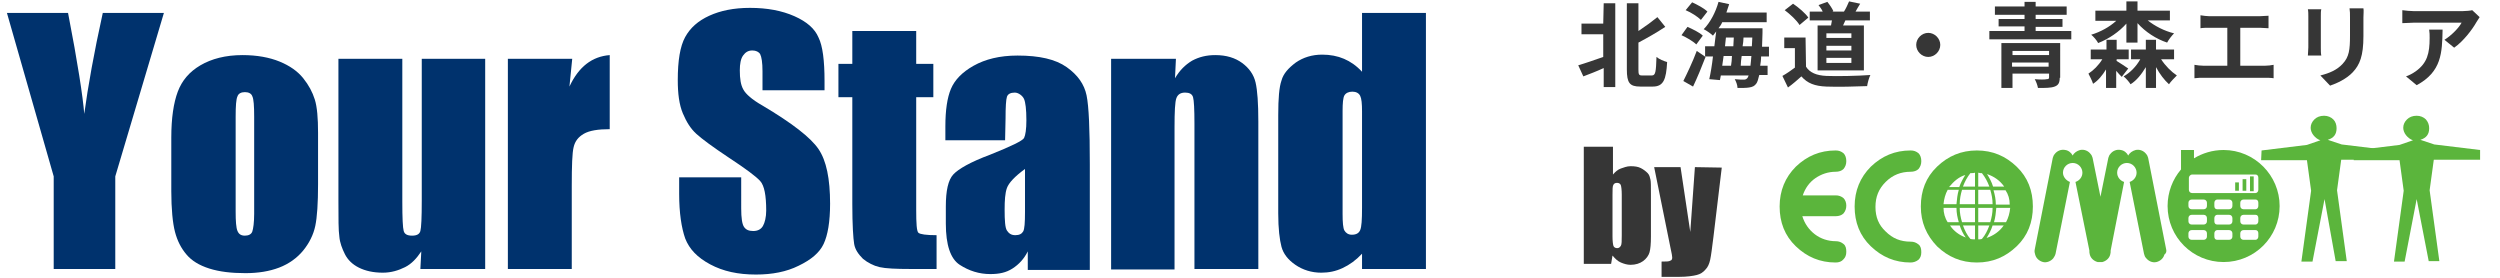
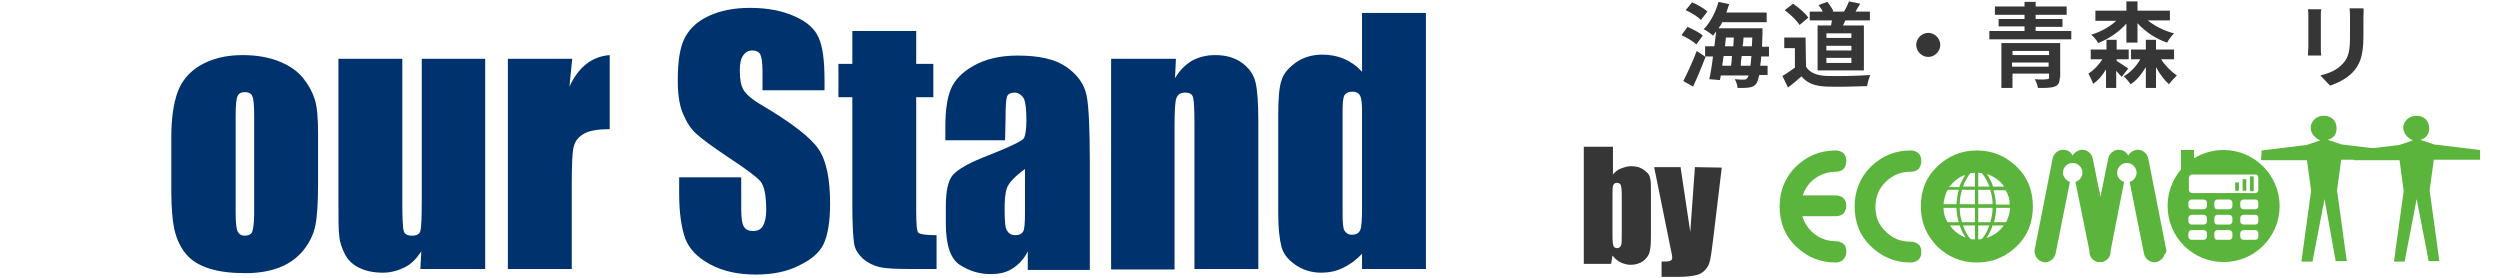
<svg xmlns="http://www.w3.org/2000/svg" version="1.1" id="レイヤー_1" x="0px" y="0px" viewBox="0 0 540 60" style="enable-background:new 0 0 540 60;" xml:space="preserve">
  <style type="text/css">
	.st0{fill:#00326D;}
	.st1{fill:#363636;}
	.st2{fill:#5BB53C;}
</style>
  <g>
    <g>
-       <path class="st0" d="M35.4,2.8L24.9,38.1v20H11.6v-20L1.5,2.8h13.2c2.1,10.8,3.2,18.1,3.5,21.8c0.8-5.9,2.1-13.2,4-21.8    C22.2,2.8,35.4,2.8,35.4,2.8z" />
      <path class="st0" d="M68.7,28.7v11.1c0,4.1-0.2,7.1-0.6,9s-1.3,3.7-2.6,5.3s-3.1,2.9-5.2,3.7s-4.5,1.2-7.3,1.2c-3,0-5.6-0.3-7.8-1    s-3.8-1.7-4.9-3c-1.2-1.4-2-3-2.5-4.9S37,45.1,37,41.3V29.7c0-4.2,0.5-7.5,1.4-9.9s2.5-4.3,4.9-5.7c2.4-1.4,5.4-2.2,9.1-2.2    c3.1,0,5.8,0.5,8,1.4s3.9,2.1,5.1,3.6c1.2,1.5,2,3,2.5,4.6S68.7,25.5,68.7,28.7z M54.9,25.2c0-2.3-0.1-3.8-0.4-4.4    c-0.2-0.6-0.8-0.9-1.6-0.9s-1.4,0.3-1.6,0.9c-0.3,0.6-0.4,2.1-0.4,4.4v20.5c0,2.1,0.1,3.5,0.4,4.2s0.8,1,1.6,1    c0.8,0,1.4-0.3,1.6-0.9s0.4-1.9,0.4-3.8L54.9,25.2L54.9,25.2z" />
      <path class="st0" d="M104.8,12.7v45.4h-14l0.2-3.8c-1,1.5-2.1,2.7-3.5,3.4s-3,1.2-4.8,1.2c-2.1,0-3.8-0.4-5.2-1.1    c-1.4-0.7-2.4-1.7-3-2.9s-1.1-2.5-1.2-3.8c-0.2-1.3-0.2-3.9-0.2-7.8V12.7h13.8v30.9c0,3.5,0.1,5.6,0.3,6.3c0.2,0.7,0.8,1,1.8,1    c1,0,1.6-0.3,1.8-1c0.2-0.7,0.3-2.9,0.3-6.6V12.7H104.8z" />
      <path class="st0" d="M123.6,12.7l-0.6,6c2-4.3,4.9-6.5,8.7-6.8v16c-2.5,0-4.4,0.3-5.6,1c-1.2,0.7-1.9,1.6-2.2,2.9    c-0.3,1.2-0.4,4-0.4,8.4v17.9h-13.8V12.7H123.6z" />
      <path class="st0" d="M178.1,19.5h-13.4v-4.1c0-1.9-0.2-3.1-0.5-3.7c-0.3-0.5-0.9-0.8-1.7-0.8c-0.9,0-1.5,0.4-2,1.1    s-0.7,1.8-0.7,3.2c0,1.8,0.2,3.2,0.8,4.2c0.5,0.9,1.8,2.1,4.1,3.4c6.4,3.8,10.4,6.9,12.1,9.4s2.5,6.4,2.5,11.8    c0,3.9-0.5,6.8-1.4,8.7s-2.7,3.4-5.4,4.7c-2.6,1.3-5.7,1.9-9.2,1.9c-3.9,0-7.1-0.7-9.9-2.2s-4.5-3.3-5.4-5.6    c-0.8-2.3-1.3-5.5-1.3-9.6v-3.6h13.4V45c0,2.1,0.2,3.4,0.6,4s1,0.9,2,0.9s1.7-0.4,2.1-1.1s0.7-1.9,0.7-3.3c0-3.3-0.4-5.4-1.3-6.4    c-0.9-1-3.2-2.7-6.7-5c-3.6-2.4-5.9-4.1-7.1-5.2s-2.1-2.5-2.9-4.4c-0.8-1.9-1.1-4.3-1.1-7.2c0-4.2,0.5-7.3,1.6-9.3    s2.8-3.5,5.2-4.6c2.4-1.1,5.3-1.7,8.8-1.7c3.7,0,6.9,0.6,9.6,1.8s4.4,2.7,5.2,4.6c0.9,1.8,1.3,5,1.3,9.4V19.5z" />
      <path class="st0" d="M197.9,6.7v7.1h3.7V21h-3.7v24.3c0,3,0.1,4.7,0.5,5s1.6,0.5,3.9,0.5v7.3h-5.6c-3.1,0-5.4-0.1-6.7-0.4    s-2.5-0.9-3.6-1.8c-1-1-1.7-2-1.9-3.2s-0.4-4.1-0.4-8.6V21h-3v-7.2h3V6.7H197.9z" />
      <path class="st0" d="M217.1,30.3h-12.9v-3c0-3.5,0.4-6.2,1.2-8.1c0.8-1.9,2.4-3.6,4.9-5s5.6-2.2,9.5-2.2c4.7,0,8.2,0.8,10.6,2.5    s3.8,3.7,4.3,6.1c0.5,2.4,0.7,7.4,0.7,14.9v22.8h-13.4v-4c-0.8,1.6-1.9,2.8-3.3,3.7s-2.9,1.2-4.8,1.2c-2.4,0-4.6-0.7-6.6-2    s-3-4.3-3-8.9v-3.7c0-3.4,0.5-5.7,1.6-6.9s3.7-2.7,8-4.3c4.5-1.8,7-3,7.3-3.6c0.3-0.6,0.5-1.9,0.5-3.8c0-2.4-0.2-3.9-0.5-4.6    S220,20,219.2,20c-0.9,0-1.5,0.3-1.7,0.9c-0.2,0.6-0.3,2.2-0.3,4.7L217.1,30.3L217.1,30.3z M221.4,36.5c-2.2,1.6-3.5,3-3.9,4.1    c-0.4,1.1-0.5,2.7-0.5,4.7c0,2.3,0.1,3.9,0.5,4.5s0.9,1,1.8,1c0.9,0,1.4-0.3,1.7-0.8c0.3-0.5,0.4-1.9,0.4-4.2L221.4,36.5    L221.4,36.5z" />
      <path class="st0" d="M254,12.7l-0.2,4.2c1-1.7,2.2-2.9,3.7-3.8c1.5-0.8,3.1-1.2,5-1.2c2.4,0,4.3,0.6,5.8,1.7    c1.5,1.1,2.5,2.5,2.9,4.2c0.4,1.7,0.6,4.5,0.6,8.5v31.8H258V26.7c0-3.1-0.1-5-0.3-5.7s-0.8-1-1.7-1c-1,0-1.6,0.4-1.9,1.2    s-0.4,2.9-0.4,6.3v30.7H240V12.7H254z" />
      <path class="st0" d="M308,2.8v55.3h-13.8v-3.3c-1.3,1.4-2.7,2.4-4.2,3.1c-1.5,0.7-3,1-4.6,1c-2.1,0-4-0.6-5.6-1.7s-2.6-2.4-3-3.9    s-0.7-3.9-0.7-7.2V24.8c0-3.5,0.2-6,0.7-7.4c0.4-1.5,1.5-2.7,3.1-3.9c1.6-1.1,3.5-1.7,5.7-1.7c1.7,0,3.3,0.3,4.7,0.9    c1.4,0.6,2.7,1.5,3.9,2.8V2.8H308z M294.2,24.1c0-1.7-0.1-2.8-0.4-3.4c-0.3-0.6-0.9-0.9-1.7-0.9c-0.8,0-1.4,0.3-1.7,0.8    s-0.4,1.7-0.4,3.4v22.2c0,1.8,0.1,3.1,0.4,3.6s0.8,0.9,1.6,0.9c0.9,0,1.5-0.3,1.8-1c0.3-0.7,0.4-2.2,0.4-4.8V24.1z" />
    </g>
    <g>
      <path class="st1" d="M348.4,31.7v6c0.5-0.6,1.1-1.1,1.7-1.3s1.3-0.5,2.1-0.5c0.9,0,1.6,0.1,2.2,0.4s1.1,0.7,1.5,1.1s0.5,1,0.6,1.4    s0.1,1.5,0.1,3v9.3c0,1.5-0.1,2.7-0.3,3.4s-0.7,1.4-1.4,1.9s-1.6,0.8-2.7,0.8c-0.7,0-1.4-0.2-2.1-0.5s-1.2-0.8-1.8-1.5L348,57    h-5.9V31.7C342.1,31.7,348.4,31.7,348.4,31.7z M350.3,42.1c0-1.1-0.1-1.8-0.2-2.1s-0.4-0.5-0.8-0.5c-0.4,0-0.6,0.1-0.8,0.4    s-0.2,1-0.2,2.2v8.9c0,1.1,0.1,1.8,0.2,2.1s0.4,0.5,0.8,0.5c0.4,0,0.6-0.2,0.8-0.5s0.2-1.1,0.2-2.3L350.3,42.1L350.3,42.1z" />
      <path class="st1" d="M371.9,36.2l-1.8,15c-0.3,2.4-0.5,4-0.7,4.9c-0.2,0.9-0.5,1.6-1,2.1c-0.5,0.6-1.1,1-1.9,1.2s-2.1,0.4-3.8,0.4    h-3.8v-3.3c1,0,1.6,0,1.9-0.2c0.3-0.1,0.4-0.3,0.4-0.7c0-0.2-0.1-0.9-0.4-2.2l-3.5-17.3h5.7l2.1,14l1-14L371.9,36.2L371.9,36.2z" />
    </g>
    <g>
-       <path class="st1" d="M346.4,0.7h2.5v18.1h-2.5v-4.1c-1.5,0.7-3.1,1.3-4.4,1.8l-1.1-2.4c1.4-0.4,3.4-1.1,5.4-1.8V7.4h-4.7V5.1h4.7    L346.4,0.7L346.4,0.7z M356.8,16.3c0.8,0,0.9-0.8,1-4c0.6,0.5,1.6,0.9,2.3,1.1c-0.2,3.8-0.8,5.3-3.1,5.3h-2.7    c-2.3,0-2.9-0.8-2.9-3.7V0.7h2.5v6c1.5-1,3-2.1,4.1-3l1.7,2.1c-1.8,1.2-3.9,2.4-5.8,3.4V15c0,1.1,0.1,1.3,0.8,1.3H356.8z" />
      <path class="st1" d="M366.4,9.6c-0.7-0.7-2.1-1.5-3.2-2l1.3-1.8c1.1,0.5,2.6,1.2,3.3,1.9L366.4,9.6z M363.6,17.5    c0.8-1.6,2-4.1,2.9-6.5l1.9,1.3c-0.8,2.1-1.8,4.5-2.7,6.4L363.6,17.5z M367.4,4.3c-0.7-0.7-2.1-1.6-3.3-2.1l1.4-1.7    c1.1,0.5,2.6,1.3,3.3,2L367.4,4.3z M380.4,12.1c0,0.8-0.1,1.5-0.2,2.1h1.6v2H380c-0.2,0.9-0.4,1.5-0.6,1.8    c-0.4,0.6-0.9,0.8-1.6,0.9c-0.6,0.1-1.5,0.1-2.5,0.1c0-0.6-0.3-1.4-0.6-1.9c0.9,0.1,1.6,0.1,2,0.1c0.3,0,0.5-0.1,0.7-0.3    c0.1-0.1,0.2-0.3,0.3-0.6h-6l-0.2,1l-2.3-0.2c0.3-1.3,0.6-3.1,0.8-4.9h-1.7V10h2c0.1-1.1,0.3-2.2,0.4-3.2    c-0.2,0.3-0.5,0.6-0.7,0.9c-0.4-0.4-1.4-1.1-2-1.4c1.4-1.4,2.6-3.7,3.2-5.9l2.3,0.5c-0.2,0.6-0.4,1.2-0.6,1.8h8.7v2.1H372    c-0.2,0.5-0.5,0.9-0.8,1.3h9.5c0,0,0,0.7,0,1c0,1.1-0.1,2.1-0.1,3h1.5v2.1H380.4z M372.3,12.1c-0.1,0.7-0.2,1.4-0.3,2.1h1.9    c0.1-0.6,0.2-1.4,0.2-2.1C374.1,12.1,372.3,12.1,372.3,12.1z M372.6,10h1.8c0-0.6,0.1-1.3,0.1-1.9h-1.7L372.6,10z M378.1,14.2    c0.1-0.6,0.1-1.3,0.2-2.1h-2.1c-0.1,0.7-0.2,1.5-0.2,2.1C375.9,14.2,378.1,14.2,378.1,14.2z M378.4,10c0-0.6,0.1-1.2,0.1-1.9h-1.9    c0,0.6-0.1,1.3-0.2,1.9H378.4z" />
      <path class="st1" d="M390.1,14.4c0.8,1.3,2.3,1.9,4.4,2c2.3,0.1,6.8,0,9.5-0.2c-0.3,0.6-0.6,1.7-0.7,2.4c-2.4,0.1-6.4,0.2-8.8,0.1    c-2.5-0.1-4.1-0.7-5.4-2.2c-0.9,0.8-1.8,1.6-2.9,2.4l-1.2-2.5c0.9-0.5,1.9-1.2,2.7-1.8v-4.2h-2.3V8.1h4.6L390.1,14.4L390.1,14.4z     M388.7,5.4c-0.6-1-2-2.3-3.2-3.2l1.8-1.4c1.2,0.8,2.7,2.1,3.3,3L388.7,5.4z M395.5,5.5c0.1-0.4,0.1-0.7,0.2-1.1h-4.8V2.5h2.8    c-0.2-0.5-0.6-1-0.9-1.4l1.9-0.7c0.5,0.6,1.1,1.5,1.3,2l-0.2,0.1h2.5c0.4-0.6,0.8-1.5,1.1-2.2l2.4,0.5c-0.4,0.6-0.7,1.2-1,1.7h3.1    v1.9h-5.3c-0.2,0.4-0.3,0.7-0.5,1.1h4.5v9.7h-10V5.5H395.5z M399.9,7.2h-5.4v1h5.4V7.2z M399.9,9.9h-5.4v1h5.4V9.9z M399.9,12.5    h-5.4v1.1h5.4V12.5z" />
      <path class="st1" d="M419.1,9.7c0,1.4-1.2,2.6-2.6,2.6s-2.6-1.2-2.6-2.6s1.2-2.6,2.6-2.6S419.1,8.3,419.1,9.7z" />
      <path class="st1" d="M447.4,6.7v1.8h-17.7V6.7h7.6V5.7h-5.6V4.1h5.6V3.2h-6.4V1.4h6.4v-1h2.4v1h6.7v1.8h-6.7v0.9h5.8v1.7h-5.8v0.9    H447.4z M444.9,16.8c0,1.1-0.3,1.6-1.1,1.9c-0.8,0.3-2,0.3-3.6,0.3c-0.1-0.6-0.4-1.4-0.7-1.9c1,0.1,2.3,0.1,2.6,0    c0.4,0,0.5-0.1,0.5-0.4v-0.8h-7.9v3.1h-2.4V9.3h12.7V16.8z M434.7,11v0.9h7.9V11H434.7z M442.5,14.4v-0.9h-7.9v0.9H442.5z" />
      <path class="st1" d="M457.1,13.1c0.8,0.5,2.2,1.4,2.6,1.7l-1.4,1.8c-0.3-0.3-0.8-0.8-1.2-1.3V19h-2.2v-4c-0.8,1.3-1.7,2.4-2.8,3.1    c-0.2-0.7-0.7-1.6-1-2.2c1.1-0.7,2.2-1.8,3-3.1h-2.5v-2.1h3.4V8.6h2.2v2.1h2.6v2.1h-2.6V13.1z M459.3,5.1    c-1.6,1.8-3.8,3.3-6.1,4.2c-0.3-0.6-1-1.4-1.5-1.8c2-0.6,4-1.7,5.4-3h-4.5V2.3h6.7v-2h2.4v2h7v2.1h-4.8c1.5,1.2,3.6,2.3,5.7,2.8    c-0.5,0.5-1.2,1.4-1.5,2c-2.4-0.8-4.7-2.3-6.4-4.2v4.2h-2.4V5.1z M466.8,12.8c0.9,1.4,2.2,2.7,3.4,3.5c-0.5,0.5-1.3,1.3-1.7,1.9    c-1-0.9-2-2.2-2.8-3.7V19h-2.2v-4.5c-0.9,1.5-2,2.9-3.3,3.7c-0.3-0.5-1-1.3-1.5-1.7c1.4-0.8,2.7-2.1,3.6-3.7h-2v-2.1h3.2V8.6h2.2    v2.1h3.9v2.1H466.8z" />
-       <path class="st1" d="M477.2,3.5h10.9c0.6,0,1.3-0.1,1.9-0.1v2.7c-0.6,0-1.3-0.1-1.9-0.1h-4.2v8.2h5.3c0.7,0,1.4-0.1,1.9-0.2v2.9    c-0.6-0.1-1.4-0.1-1.9-0.1H476c-0.6,0-1.3,0-2,0.1V14c0.6,0.1,1.3,0.2,2,0.2h5.1V6h-3.9c-0.5,0-1.4,0-1.9,0.1V3.3    C475.9,3.4,476.7,3.5,477.2,3.5z" />
      <path class="st1" d="M501.3,3.5v6.8c0,0.5,0,1.3,0.1,1.7h-2.9c0-0.4,0.1-1.2,0.1-1.8V3.5c0-0.4,0-1.1-0.1-1.5h2.9    C501.3,2.4,501.3,2.8,501.3,3.5z M510.5,3.8v4c0,4.3-0.8,6.2-2.3,7.8c-1.3,1.4-3.4,2.4-4.9,2.9l-2.1-2.2c2-0.5,3.6-1.2,4.8-2.5    c1.4-1.5,1.6-3,1.6-6.1V3.8c0-0.8,0-1.4-0.1-2h3C510.6,2.3,510.5,3,510.5,3.8z" />
-       <path class="st1" d="M534.9,4.8c-0.9,1.6-2.8,4.1-4.8,5.5L528,8.6c1.6-1,3.2-2.7,3.7-3.7h-10.4c-0.8,0-1.5,0.1-2.4,0.1V2.2    c0.8,0.1,1.6,0.2,2.4,0.2H532c0.6,0,1.7-0.1,2-0.2l1.6,1.5C535.4,4,535.1,4.5,534.9,4.8z M522,18.4l-2.3-1.9    c0.6-0.2,1.4-0.6,2.1-1.1c2.5-1.8,3-3.9,3-7.2c0-0.6,0-1.2-0.1-1.8h2.9C527.5,11.4,527.4,15.5,522,18.4z" />
    </g>
    <g>
      <path class="st2" d="M467.9,53.9l-3.9-19.8c-0.1-0.3-0.2-0.6-0.4-0.8c-0.5-0.7-1.4-1.1-2.3-0.9c-0.7,0.2-1.3,0.6-1.6,1.2    c-0.3-0.6-0.9-1.1-1.6-1.2c-0.9-0.2-1.8,0.2-2.3,0.9c-0.2,0.2-0.3,0.5-0.4,0.8l-1.7,8.4l-1.7-8.4c-0.1-0.3-0.2-0.6-0.4-0.8    c-0.5-0.7-1.4-1.1-2.3-0.9c-0.7,0.2-1.3,0.6-1.6,1.2c-0.3-0.6-0.9-1.1-1.6-1.2c-0.9-0.2-1.8,0.2-2.3,0.9c-0.2,0.2-0.3,0.5-0.4,0.8    l-3.9,19.8c-0.1,0.4,0,0.8,0.1,1.1c0.2,0.8,0.9,1.4,1.7,1.6c0.8,0.2,1.7-0.2,2.2-0.8c0.2-0.3,0.4-0.6,0.5-1l3.1-15.5    c-0.8-0.3-1.5-1.1-1.5-2c0-1.2,1-2.1,2.1-2.1c1.2,0,2.1,1,2.1,2.1c0,0.9-0.6,1.7-1.5,2l3,14.8c0,0.3,0,0.6,0.1,0.9    c0.2,0.8,0.9,1.4,1.7,1.6c0.2,0,0.3,0,0.5,0s0.3,0,0.5,0c0.8-0.2,1.5-0.8,1.7-1.6c0.1-0.3,0.1-0.6,0.1-0.9l2.9-14.8    c-0.9-0.3-1.5-1.1-1.5-2c0-1.2,1-2.1,2.1-2.1c1.2,0,2.1,1,2.1,2.1c0,0.9-0.6,1.7-1.5,2l3.1,15.5c0.1,0.4,0.2,0.7,0.5,1    c0.5,0.6,1.3,1,2.2,0.8c0.8-0.2,1.5-0.8,1.7-1.6C467.9,54.7,468,54.3,467.9,53.9z" />
      <path class="st2" d="M396.5,56.7c-3.4,0-6.2-1.2-8.6-3.5c-2.4-2.3-3.5-5.2-3.5-8.6c0-3.4,1.2-6.3,3.5-8.6c2.4-2.3,5.2-3.5,8.6-3.5    c0.7,0,1.2,0.2,1.7,0.6c0.4,0.4,0.6,1,0.6,1.7c0,0.7-0.2,1.2-0.6,1.7c-0.4,0.4-1,0.6-1.7,0.6c-1.6,0-3.1,0.5-4.4,1.4    c-1.3,0.9-2.2,2.2-2.7,3.7h7.1c0.7,0,1.2,0.2,1.7,0.6c0.4,0.4,0.6,1,0.6,1.6c0,0.7-0.2,1.2-0.6,1.7c-0.4,0.4-1,0.6-1.7,0.6h-7.2    c0.5,1.6,1.4,2.9,2.7,3.9c1.3,1,2.9,1.5,4.5,1.5c0.7,0,1.2,0.2,1.7,0.6s0.6,1,0.6,1.7c0,0.7-0.2,1.2-0.6,1.6    C397.8,56.5,397.2,56.7,396.5,56.7z" />
      <path class="st2" d="M412.7,56.7c-3.4,0-6.2-1.2-8.6-3.5c-2.4-2.3-3.5-5.2-3.5-8.6c0-3.4,1.2-6.3,3.5-8.6c2.4-2.3,5.2-3.5,8.6-3.5    c0.7,0,1.2,0.2,1.7,0.6c0.4,0.4,0.6,1,0.6,1.7c0,0.7-0.2,1.2-0.6,1.7c-0.4,0.4-1,0.6-1.7,0.6c-2.1,0-3.9,0.7-5.4,2.2    c-1.5,1.5-2.2,3.2-2.2,5.4s0.7,3.9,2.2,5.3c1.5,1.5,3.2,2.2,5.4,2.2c0.7,0,1.2,0.2,1.7,0.6s0.6,1,0.6,1.7c0,0.7-0.2,1.2-0.6,1.6    C413.9,56.5,413.3,56.7,412.7,56.7z" />
      <path class="st2" d="M499.5,56.5l-2.4,0l2.1-15.3l-0.9-6.6h-9.9l0.1-2.1l9.8-1.2l2.9-1v0c-0.6-0.2-1.1-0.6-1.5-1.1    c-0.4-0.5-0.6-1.1-0.6-1.6c0-0.7,0.3-1.3,0.8-1.8c0.5-0.5,1.2-0.8,2.1-0.8c0.8,0,1.5,0.3,2,0.8s0.7,1.2,0.7,1.9    c0,1.3-0.6,2.1-1.9,2.5l3,1l9.9,1.2v2.1h-10l-0.9,6.6l2.1,15.3l-2.4,0L502.1,43L499.5,56.5z" />
      <path class="st2" d="M519.4,56.5l-2.3,0l2.1-15.3l-0.9-6.6h-9.9l0.1-2.1l9.8-1.2l2.9-1v0c-0.6-0.2-1.1-0.6-1.5-1.1    c-0.4-0.5-0.6-1.1-0.6-1.6c0-0.7,0.3-1.3,0.8-1.8c0.5-0.5,1.2-0.8,2.1-0.8c0.8,0,1.5,0.3,2,0.8c0.5,0.6,0.7,1.2,0.7,1.9    c0,1.3-0.6,2.1-1.9,2.5l3,1l9.9,1.2v2.1h-10l-0.9,6.6l2.1,15.3l-2.3,0L522,43L519.4,56.5z" />
      <path class="st2" d="M433.3,48h-2.6c0.3-1,0.4-2,0.5-3.1h3C434.1,46,433.8,47.1,433.3,48z M429.1,51.4c0.5-0.8,1-1.7,1.3-2.7h2.4    C431.9,50,430.6,50.9,429.1,51.4 M423.3,48.7c0.3,0.9,0.7,1.8,1.3,2.6c-1.4-0.5-2.6-1.4-3.4-2.6H423.3 M419.8,44.9h2.8    c0,1.1,0.2,2.1,0.5,3.1h-2.4C420.1,47.1,419.8,46,419.8,44.9 M423.1,41c-0.3,1-0.4,2-0.5,3.1h-2.8c0.1-1.1,0.4-2.2,0.9-3.1H423.1     M424.5,37.8c-0.5,0.8-1,1.7-1.3,2.6h-2.2C422,39.2,423.1,38.2,424.5,37.8 M430.5,40.3c-0.3-1-0.8-1.9-1.3-2.7    c1.5,0.5,2.8,1.4,3.7,2.7L430.5,40.3 M427.3,44.2V41h2.6c0.3,1,0.5,2,0.5,3.1H427.3 M427.3,48v-3.1h3.1c0,1.1-0.2,2.1-0.5,3.1    L427.3,48 M426.6,44.9V48h-2.8c-0.3-1-0.5-2-0.5-3.1H426.6 M426.6,41v3.1h-3.3c0-1.1,0.2-2.1,0.5-3.1H426.6 M428.1,37.4    c0.7,0.9,1.2,1.8,1.6,2.9h-2.4v-3C427.6,37.4,427.9,37.4,428.1,37.4 M426.6,37.3v3H424c0.4-1.1,0.9-2,1.6-2.9    C425.9,37.4,426.3,37.4,426.6,37.3 M425.6,51.6c-0.7-0.8-1.2-1.8-1.6-2.9h2.6v3C426.3,51.7,425.9,51.7,425.6,51.6 M427.3,51.7v-3    h2.4c-0.4,1.1-0.9,2.1-1.6,2.9C427.9,51.7,427.6,51.7,427.3,51.7 M434.1,44.2h-3c0-1.1-0.2-2.1-0.5-3.1h2.6    C433.8,42,434.1,43,434.1,44.2 M435.6,36c-2.4-2.3-5.2-3.5-8.6-3.5c-3.4,0-6.2,1.2-8.6,3.5c-2.4,2.3-3.5,5.2-3.5,8.6    c0,3.4,1.2,6.2,3.5,8.6c2.4,2.3,5.2,3.5,8.6,3.5c3.4,0,6.2-1.2,8.6-3.5c2.4-2.3,3.5-5.2,3.5-8.6C439.1,41.2,438,38.3,435.6,36" />
      <rect x="482.8" y="39.4" class="st2" width="0.8" height="1.8" />
      <rect x="484.4" y="38.7" class="st2" width="0.8" height="2.5" />
      <path class="st2" d="M487.8,41c0,0.4-0.3,0.7-0.6,0.7h-13.7c-0.4,0-0.7-0.3-0.7-0.7v-2.6c0-0.3,0.3-0.7,0.7-0.7h13.7    c0.4,0,0.6,0.3,0.6,0.7V41z M487.8,44.5c0,0.4-0.3,0.7-0.6,0.7h-2.6c-0.4,0-0.7-0.3-0.7-0.7v-0.7c0-0.4,0.3-0.7,0.7-0.7h2.6    c0.4,0,0.6,0.3,0.6,0.7V44.5 M487.8,47.8c0,0.4-0.3,0.7-0.6,0.7h-2.6c-0.4,0-0.7-0.3-0.7-0.7v-0.7c0-0.4,0.3-0.7,0.7-0.7h2.6    c0.4,0,0.6,0.3,0.6,0.7V47.8 M487.8,51.1c0,0.4-0.3,0.7-0.6,0.7h-2.6c-0.4,0-0.7-0.3-0.7-0.7v-0.7c0-0.4,0.3-0.7,0.7-0.7h2.6    c0.4,0,0.6,0.3,0.6,0.7V51.1 M482.2,44.5c0,0.4-0.3,0.7-0.7,0.7h-2.6c-0.4,0-0.6-0.3-0.6-0.7v-0.7c0-0.4,0.3-0.7,0.6-0.7h2.6    c0.4,0,0.7,0.3,0.7,0.7V44.5 M482.2,47.8c0,0.4-0.3,0.7-0.7,0.7h-2.6c-0.4,0-0.6-0.3-0.6-0.7v-0.7c0-0.4,0.3-0.7,0.6-0.7h2.6    c0.4,0,0.7,0.3,0.7,0.7V47.8 M482.2,51.1c0,0.4-0.3,0.7-0.7,0.7h-2.6c-0.4,0-0.6-0.3-0.6-0.7v-0.7c0-0.4,0.3-0.7,0.6-0.7h2.6    c0.4,0,0.7,0.3,0.7,0.7V51.1 M476.7,44.5c0,0.4-0.3,0.7-0.7,0.7h-2.6c-0.4,0-0.7-0.3-0.7-0.7v-0.7c0-0.4,0.3-0.7,0.7-0.7h2.6    c0.4,0,0.7,0.3,0.7,0.7V44.5 M476.7,47.8c0,0.4-0.3,0.7-0.7,0.7h-2.6c-0.4,0-0.7-0.3-0.7-0.7v-0.7c0-0.4,0.3-0.7,0.7-0.7h2.6    c0.4,0,0.7,0.3,0.7,0.7V47.8 M476.7,51.1c0,0.4-0.3,0.7-0.7,0.7h-2.6c-0.4,0-0.7-0.3-0.7-0.7v-0.7c0-0.4,0.3-0.7,0.7-0.7h2.6    c0.4,0,0.7,0.3,0.7,0.7V51.1 M480.3,32.4c-2.4,0-4.6,0.7-6.4,1.8v-1.8h-2.8v4.2c-1.8,2.1-2.9,4.9-2.9,7.9    c0,6.7,5.4,12.1,12.1,12.1c6.7,0,12.1-5.4,12.1-12.1C492.4,37.9,487,32.4,480.3,32.4" />
      <rect x="486" y="38.1" class="st2" width="0.8" height="3.2" />
    </g>
  </g>
</svg>